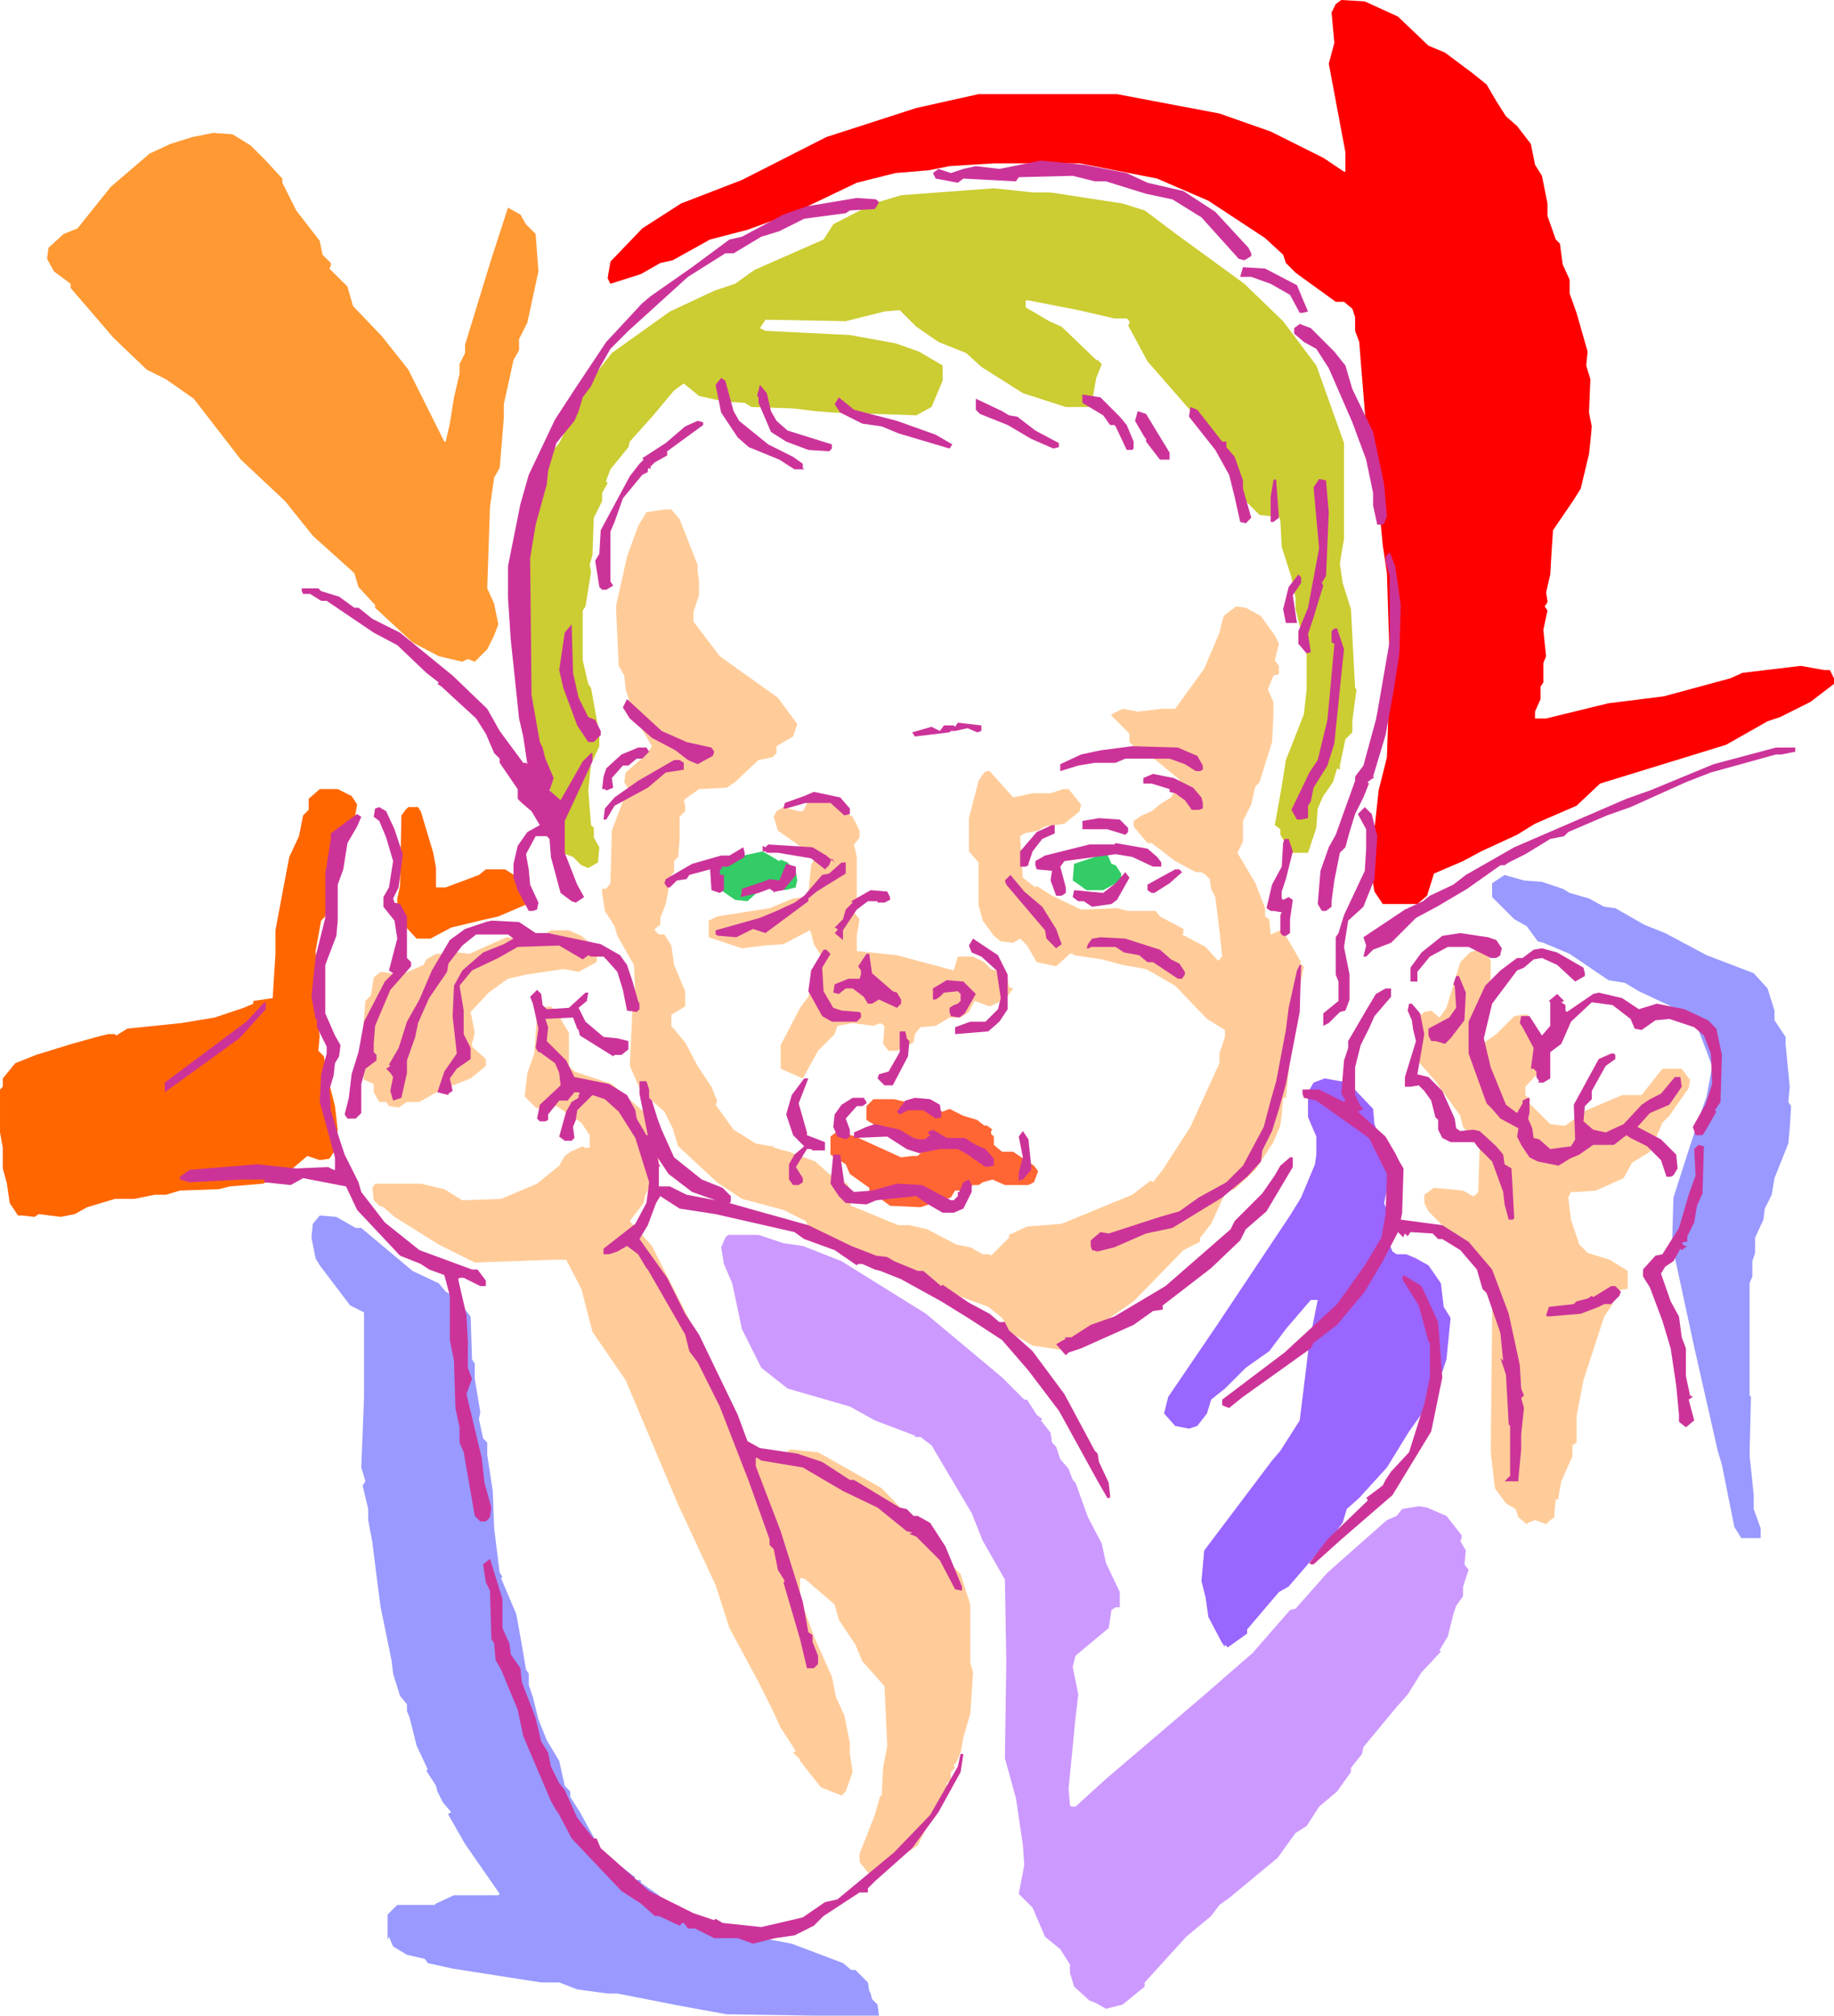
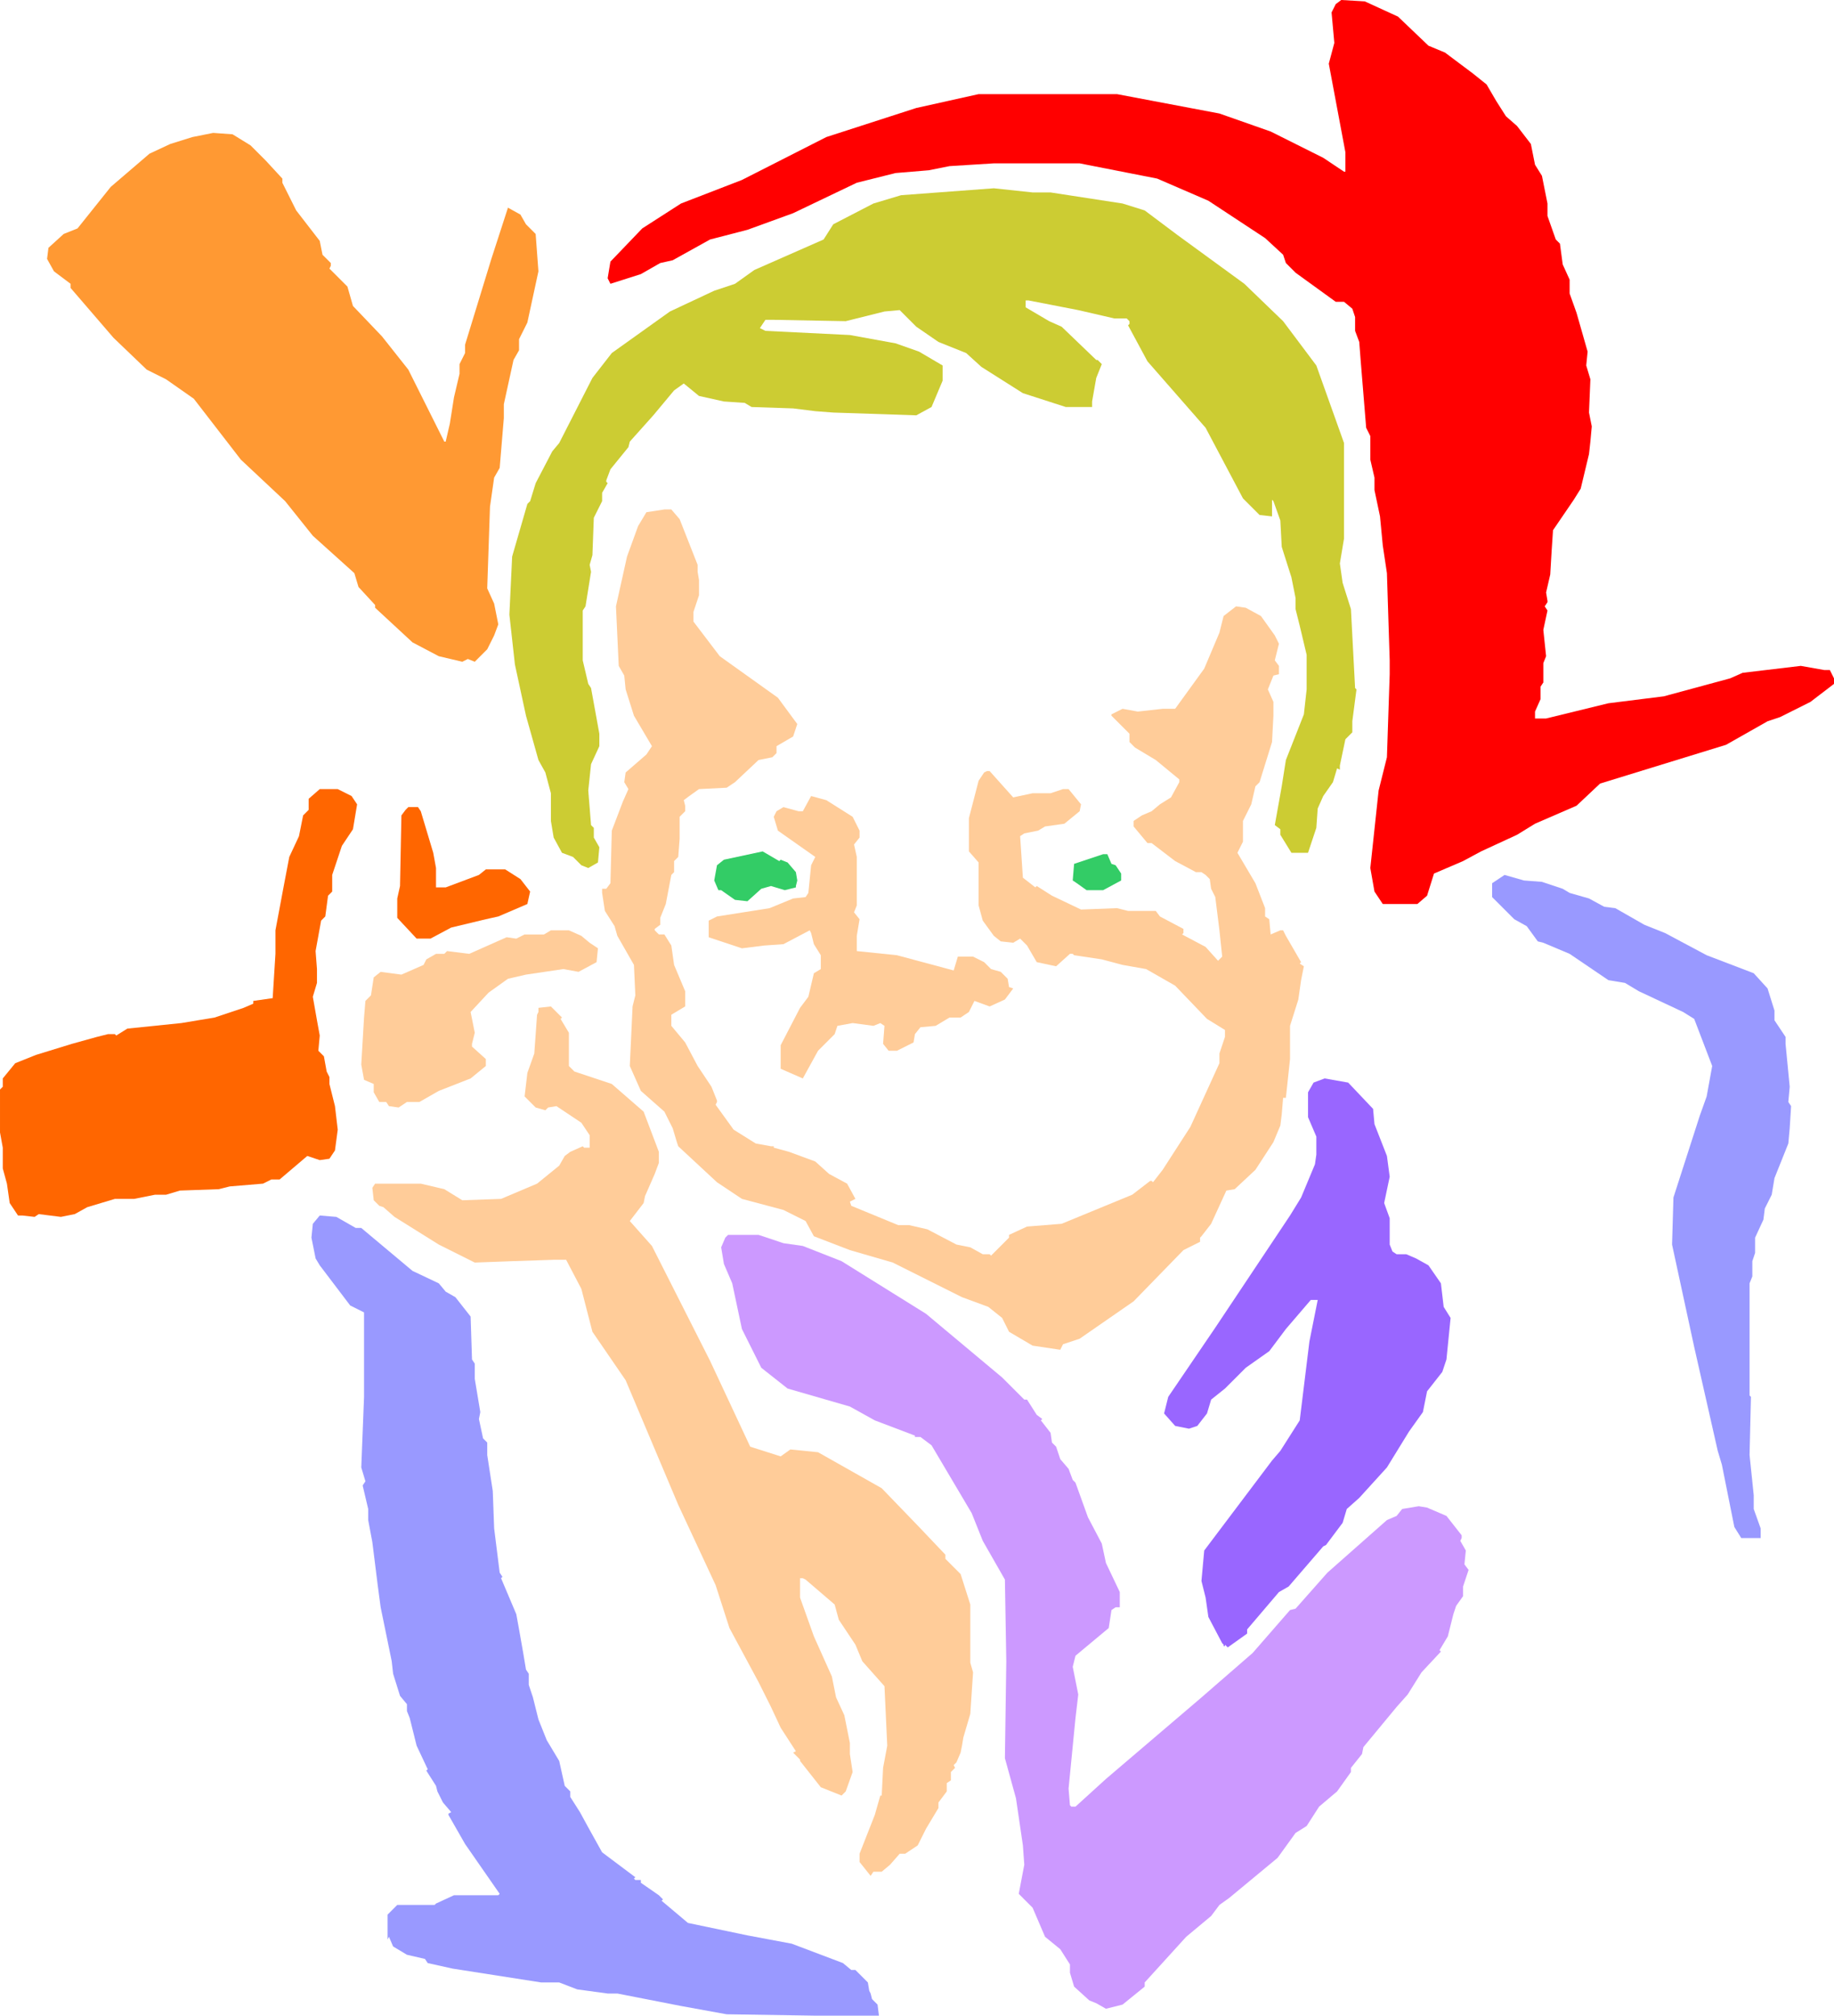
<svg xmlns="http://www.w3.org/2000/svg" fill-rule="evenodd" height="465.6" preserveAspectRatio="none" stroke-linecap="round" viewBox="0 0 1325 1456" width="4.413in">
  <style>.pen1{stroke:none}.brush3{fill:#fc9}.brush4{fill:#3c6}.brush5{fill:#99f}</style>
  <path class="pen1" d="m247 611-7 21v12l-3 3-2 15-3 3-4 22 1 13v10l-3 10 3 17 2 11-1 11 4 4 2 11 2 4v5l4 16 2 17-2 15-4 6-7 1-9-3-20 17h-6l-6 3-24 2-8 2-28 1-10 3h-8l-15 3H83l-20 6-9 5-10 2-16-2-3 2-9-1h-3l-6-9-2-14-3-11v-15l-2-11v-31l2-2v-6l9-11 15-6 26-8 18-5 8-2h5l1 1 8-5 39-4 24-4 21-7 7-3v-2l14-2 2-32v-17l6-32 4-21 7-15 3-15 4-4v-8l8-7h13l10 5 4 6-3 18-8 12zm113 51-9 2-25 6-15 8h-10l-14-15v-14l2-9 1-51 3-4 2-2h7l2 3 9 30 2 11v14h7l24-9 5-4h14l11 7 7 9-2 9-21 9z" style="fill:#f60" />
  <path class="pen1" style="fill:#f93" d="M375 245v8l-4 7-7 32v10l-3 36-4 7-3 21-2 59 5 11 3 15-3 8-5 10-9 9-5-2-4 2-17-4-19-10-27-25v-2l-12-13-3-10-30-27-20-25-32-30-34-44-20-14-14-7-24-23-31-36v-3l-12-9-5-9 1-8 11-10 10-4 24-30 28-24 15-7 16-5 15-3 14 1 13 8 11 11 12 13v3l10 20 17 22 2 10 6 6v2l-1 2 13 13 4 14 21 22 19 24 26 52h1l3-13 3-19 4-17v-7l4-8v-6l19-62 12-37 9 5 4 7 7 7 2 27-8 37-6 12z" />
  <path class="pen1 brush3" d="m418 702-11-2-27 4-13 3-14 10-13 14 3 15-2 8v2l10 9v5l-11 9-23 9-14 8h-9l-6 4-7-1-2-3h-5l-4-7v-6l-7-3-2-11 2-34 1-12 4-4 2-13 5-4 15 2 16-7 2-4 7-4h6l2-2 16 2 9-4 18-8 7 1 6-3h14l5-3h13l9 4 6 5 6 4-1 10-13 7z" />
  <path class="pen1 brush4" d="m575 641-8 2-10-3-7 2-10 9-9-1-10-7h-2l-3-7 2-11 5-4 28-6 12 7 1-1 5 2 6 7 1 6-1 4v1z" />
  <path class="pen1 brush5" d="m525 1455-33-6-46-9h-7l-22-3-13-5h-13l-64-10-18-4-2-3-13-3-10-6-3-7-1 2v-18l7-7h27l1-1 13-6h32l1-1-25-36-12-21v-1l2-1-6-7-4-8-1-4-7-11 1-1-8-17-5-20-2-5v-5l-5-6-5-16-1-9-8-39-2-15-4-32-3-16v-8l-4-17 2-3-3-10 2-51v-61l-10-5-22-29-3-5-3-15 1-10 5-6 12 1 14 8h4l37 31 19 9 5 6 7 4 11 14 1 31 2 3v11l4 24-1 5 3 14 3 3v9l4 26 1 27 4 32 2 3-1 1 11 26 2 11 3 17 2 12 2 3v8l3 9 4 16 6 15 9 15 4 18 4 4v4l7 11 6 11 10 18 24 18-1 1 1 1h4v2l13 9 3 3-1 1 19 16 43 9 32 6 37 14 6 5h3l9 9 1 6 1 2 1 4 4 4 1 8h-45l-65-1z" />
  <path class="pen1 brush3" d="m696 1255-1 6-1 5-3 7-2 2 1 2-3 3v6l-3 2v6l-6 8v4l-9 15-6 12-9 6h-4l-7 8-6 5h-6l-2 3-8-10v-6l11-28 4-14h1l1-20 3-16-2-43-16-18-5-12-12-18-3-11-21-18-2-1h-2v14l10 28 13 29 3 15 6 13 4 20v8l2 13-5 14-3 3-15-6-15-19v-1l-5-5 2-1-11-17-7-15-9-18-21-39-10-31-27-58-38-90-24-35-8-31-11-21h-9l-30 1-27 1-26-13-32-20-8-7-3-1-4-4-1-9 2-3h33l17 4 13 8 28-1 26-11 16-13 4-7 4-3 9-4 1 1h4v-9l-6-9-18-12-6 1-2 2-7-2-8-8 2-17 5-14 2-28 1-2v-3l9-1 8 8-1 1 6 10v24l4 4 27 9 23 20 11 29v8l-3 8-7 16-1 5-10 13 16 18 42 83 29 62 22 7 7-5 20 2 46 26 27 28 19 20v3l11 11 7 22v42l2 7-2 30-5 17zm19-528-11-4-4 8-6 4h-8l-10 6-11 1-4 5-1 6-12 6h-6l-4-5 1-13-3-2-5 2-15-2-11 2-2 6-12 12-11 20-16-7v-17l14-27 6-8 4-17 5-3v-10l-5-8-2-8-1-2-19 10-14 1-16 2-24-8v-12l6-3 38-6 17-7 9-1 2-3 2-20 3-6-27-19-3-10 2-4 5-3 11 3h3l6-11 11 3 19 12 5 10v5l-4 5 2 9v35l-2 5 4 5-2 12v11l29 3 41 11 3-10h11l8 4 5 5 7 2 5 5 1 6 3 1-6 8-11 5z" />
-   <path class="pen1" style="fill:#f63" d="M743 856h-17l-9-4-7 2-3 2h-4l-7 4h-6l-3 5-22 7-22-1-8-6-5-1-2-4v-2l-14-10-3-7-11-7v-13l5-4 13 4 33 15 8-1h4l6-6-16-7-14-5-13-8v-10l5-5h15l30 7 5 2 5-2 10 5 10 3 5 4h2l4 3-1 1v2l2 2v6l6 5h8l15 10 3 4-3 8-4 2z" />
  <path class="pen1 brush4" d="M797 643h-12l-7-5-3-2 1-12 21-7h3l3 7 3 1 4 6v5l-13 7z" />
  <path class="pen1 brush3" d="m938 722-6 19v24l-3 28h-2l-1 12-1 8-5 12-13 20-15 14-6 1-11 24-7 9-1 1v3l-12 6-36 37-39 27-12 4-2 4-20-3-17-10-5-10-10-8-19-7-50-25-31-9-26-10-6-11-16-8-30-8-18-12-28-26-1-3-3-10-6-12-17-15-8-18 2-43 2-8-1-22-12-21-2-7-7-11-2-13v-3h3l3-4 1-38 8-21 4-9-3-5 1-7 15-13 4-6-13-22-6-19-1-10-4-7-2-43 8-36 8-22 6-10 13-2h5l6 7 13 33v5l1 6v11l-4 12v7l19 25 42 30 14 19-3 9-12 7v5l-3 3-10 2-17 16-6 4-20 1-7 5-4 3 1 4v4l-4 4v16l-1 13-3 3v8l-2 2-4 21-4 10v5l-4 3v1l3 3h4l5 8 2 14 8 19v11l-10 6v8l10 12 9 17 10 15 4 10v1l-1 2 13 18 16 10 11 2h2v1l11 3 19 7 10 9 13 7 6 11-4 2 1 3 34 14h8l13 3 21 11 10 2 9 5h5l1 1 13-13v-2l13-6 25-2 51-21 13-10h1l1 1 7-9 20-31 21-46v-7l4-12v-5l-13-8-23-24-21-12-17-3-15-4-20-3-1-1h-2l-10 9-14-3-7-12-5-5-5 3-9-1-5-4-8-11-3-11v-31l-7-8v-24l7-27 4-6 2-1h2l17 19 14-3h13l9-3h4l9 11-1 5-11 9-14 2-5 3-10 2-3 2 2 30 9 7 1-1 11 7 21 10 26-1 8 2h20l3 4 17 9v3l-1 1 17 9 9 10 3-3-2-19-3-24-3-6-1-7-3-3-3-2h-4l-15-8-17-13h-3l-10-12v-4l6-4 7-3 6-5 8-5 6-11v-2l-17-14-15-9-4-4v-6l-13-13v-1l8-4 11 2 18-2h9l21-29 11-26 3-12 9-7 7 1 11 6 10 14 3 6-3 12 3 4v6l-4 1-4 10 4 9v10l-1 19-9 29-3 3-3 13-6 12v15l-4 8 13 22 7 18v6l3 2 1 11 7-3h2l2 4 11 19-1 1 3 2-2 10-2 14z" />
  <path class="pen1" style="fill:#cc3" d="m977 529-5 5-4 19v3l-2-1-3 10-7 10-4 9-1 14-6 18h-12l-8-13v-4l-4-3 5-28 3-19 13-33 2-18v-25l-5-21-3-12v-8l-3-15-7-22-1-19-5-14-1-1v12l-9-1-12-12-27-51-42-48-14-26 1-1v-2l-2-2h-9l-26-6-36-7h-2v5l17 10 9 4 25 24h1l3 3-4 10-3 17v4h-19l-31-10-30-19-11-10-20-8-16-11-12-12-11 1-28 7-53-1h-5l-4 6 4 2 61 3 33 6 17 6 17 10v11l-8 19-11 6-60-2-13-1-16-2-30-1-5-3-15-1-18-4-11-9-7 5-15 18-17 19-1 4-13 16-3 8v1l1 1-4 7v6l-6 12-1 27-2 7 1 5-4 25-2 3v36l4 17 2 3 6 33v9l-6 13-2 19 2 25 2 2v7l4 7-1 11-7 4-5-2-6-6-8-3-6-11-2-12v-20l-4-15-5-9-9-32-8-37-4-36 2-42 11-38 2-2 4-13 12-23 5-6 24-47 14-18 42-30 32-15 15-5 14-10 50-22 7-11 29-15 20-6 67-5 28 3h13l52 8 16 5 24 18 48 35 28 27 24 32 20 56v69l-3 18 2 14 6 19 3 57 1 1-3 23v8z" />
  <path class="pen1" style="fill:#96f" d="m1042 991-11 14-3 15-10 14-16 26-20 22-9 8-3 10-12 16-2 1-25 29-7 4-23 27v3l-14 10-2-2v1h-1v-1l-1-1-10-19-2-14-3-12 2-22 49-65 6-7 14-22 7-57 6-30h-5l-18 21-12 16-17 12-15 15-10 8-3 10-7 9-6 2-10-2-8-9 3-12 34-50 30-45 24-36 8-13 10-24 1-7v-13l-6-14v-18l4-7 8-3 17 3 18 19 1 11 9 23 2 15-4 19 4 11v19l2 5 3 2h7l7 3 9 5 9 13 2 17 5 8-3 30-3 9z" />
  <path class="pen1" style="fill:#c9f" d="m1057 1153-5 7-2 6-4 16-6 10 1 1-14 15-10 16-8 9-24 29-1 5-8 10v3l-10 14-13 11-9 14-8 5-13 18-35 29-7 5-6 8-18 15-30 33v3l-16 13-12 3-7-4-5-2-11-10-3-10v-6l-7-11-11-9-9-21-10-10 4-21-1-14-5-34-8-29 1-70-1-59-16-28-8-20-29-49-8-6h-4v-1l-29-11-18-10-45-13-19-15-14-28-7-33-6-14-2-12 3-7 2-2h22l18 6 14 2 28 11 61 38 55 46 16 16h2l7 11 4 3-1 1 7 9 1 7 3 3 3 9 6 7 3 8 2 2 9 25 10 19 3 14 10 21v11h-3l-3 2-2 13-24 20-2 8 4 20-2 17-5 51 1 12 1 1h3l22-20 68-58 38-33 27-31 4-1 23-26 43-38 7-3 4-5 12-2 6 1 14 6 11 14v2l-1 2 4 7-1 10 3 4-4 12v7z" />
-   <path class="pen1 brush3" d="m1206 806-5 5-9 21-13 8-6 11-20 9-14 1h-4l-2 4 2 16 6 18 6 6 16 5 13 8v13l-7 1h-3l-1 10-6 9-15 46-5 26v19l-3 2v8l-8 18-2 11v2h-2l-1 10v3l-3 2-3 3-8-3-5 2-1 1-6-5-2-6-7-4-8-11-3-26 1-100v-17l-4-14-13-11-6-9-23-23-3-6v-6l7-5 21 2 7 4h1l3-3 1-33-12-14-2-8-18-25-13-15-2-25v-4l7-6 5-1 6 5 5-7 10-33 7-7 8-3 4 3 3 6v13l-2 8-3 19-4 8-1 13 1 1 13-9 13-13 6-1h4l10 17v22l-12 13v6l4 4-2 1 16 16 8 1h3l15-11 26-11h14l15-19h14l6 8-1 6-14 20z" />
  <path class="pen1 brush5" d="m1292 826-10 25-2 12-5 10-1 8-6 13v11l-2 6v11l-2 5v81l1 1-1 42 3 29v10l5 14v7h-14l-5-8-9-45-3-10-17-75-16-74 1-34 19-59 5-14 4-22-13-34-8-5-32-15-10-6-12-2-28-19-19-8-4-1-8-11-9-5-16-16v-10l9-6 14 4 13 1 15 5 5 3 14 4 11 6 8 1 21 12 15 6 30 16 34 13 10 11 5 16v7l8 12v5l3 31-1 11 2 3-1 16-1 11z" />
  <path class="pen1" style="fill:red" d="m1308 507-22 11-9 3-30 17-91 28-17 16-30 13-13 8-26 12-13 7-21 9-5 16-7 6h-25l-6-9-3-17 6-56 6-24 2-60v-10l-2-63-3-20-2-21-4-19v-9l-3-13v-17l-3-6-4-49-1-13-3-8v-10l-2-6-6-5h-6l-29-21-7-7-2-6-13-12-41-27-37-16-56-11h-62l-32 2-15 3-24 2-28 7-46 22-33 12-27 7-27 15-9 2-14 8-22 7-2-4 2-12 23-24 28-18 44-17 61-31 65-21 45-10h100l74 14 37 13 38 19 15 10h1v-14l-12-64 4-15-2-22 3-6 4-3 17 1 24 11 22 21 12 5 20 15 10 8 7 12 7 11 8 7 10 13 3 15 5 8 4 20v9l6 17 3 3 2 15 5 11v10l5 14 8 28-1 10 3 10-1 24 2 10-1 11-1 9-6 25-5 8-15 22-1 15-1 17-3 13 1 6v1l-2 3 2 3-3 14 2 19-2 5v14l-2 3v9l-4 9v5h8l45-11 40-5 48-13 9-4 42-5 17 3h4l3 6v4l-17 13z" />
-   <path class="pen1" d="m814 125 15 7 26 6 23 15 24 26 2 4v2l-5 3-4-1-27-30-21-13-19-4-29-9h-8l-16-4-39 1-2 3-38-2-4 3-16-3-2-4 4-3 9 3 9-3 9-2 17 2 30-6 31 3 31 6zm-179 21-1 2-2 3-18 1-3 2-30 4-18 9-13 4-20 12h-6l-27 17-43 39-13 13-8 14-6 13-6 8-3 10-3 7-13 16-6 20-1 10-8 29-4 24 1 99 6 34 2 4 2 8 6 14-3 9 8 7 16-28 6-6h1v6l-20 43v23l9 23 5 9-6 4-3-1-8-6-7-26-1-13-2-2h-8l-7 13 2 11 1 11 6 13-1 5-3 1h-3l-8-15-3-9v-10l3-13 7-10 9-5-6-10-7-6-3-3v-7l-13-19v-3l-4-4-6-14-7-11-25-23-3-2 1-1-9-7-21-20-17-9-34-23h-4l-8-5h-5l-1-2v-2h12l2 2 13 4 11 8h3l10 8 20 10 38 31 25 24 9 16 17 23h2l1 1-3-20-3-13-6-57-2-30v-23l9-45 6-21 19-40 15-23 22-33 26-28 6-5 30-21 27-20 9-2 30-16 17-6 36-6 14 1 2 2zm302 60 5 12 3 7-4 1h-2l-7-13-14-8-14-5h-8l2-7 16 1 23 12zm27 48 8 10 5 17 15 31 8 38 2 23-2 5-1 1h-4l-3-14v-9l-5-24-10-27-17-39-9-14-9-5-7-6v-4l4-3 8 3 17 17zm-434 43 4 7 21 17 18 9 7 5v3l1 1h-7l-11-7-22-9-8-7-12-18-4-20 4-5 3 2 6 22zm27 0 4 7 8 7 32 10v3l-2 2-15-1-16-6-11-7-9-21v-4l-1-1 2-8 5 6 3 13zm252 4 5 6 5 12v5l-1 1h-4l-8-17-1-1h-3l-5-7-15-9v-6l13 2 14 14zm-161 3 28 10 12 7-2 3-37-11-12-5-14-2-16-8-4-6 3-5 11 9 31 8zm81-4 6 1 13 10 15 8 2 1v3l-4 1-16-7-17-10-20-8-3-3v-8l19 9 5 3zm154 19h4-1v4l6 7 6 17v6l6 21-4 4-4-1-4-18-4-16-10-18-19-24 1-7 5 2 18 23zm-38 8v5h-7l-10-13v-2l-1-1-7-12 2-7 6 2 17 28zm-337-20-26 19v3l-9 5-3 3v2l-1-1-1 1v2l-4 2-14 17-6 17-3 7v36l2 3-5 3h-3l-2-2-3-19 3-5 1-17 21-39 7-9 1-1-1-1 1 1 2-2-1-1 17-11 14-12 9-4 4 1v2zm416 67-4 3h-2v-18l2-12 1-1 1 1 2 27zm35-15 1 11-2 46-3 5 1 2-4 13-3 10-4 12 2 13-3 1-6-7v-9l7-17 8-43-4-44 4-6 5 1 1 12zm53 78-1 35-4 26-6 33-9 30 1 1h-1l-4 3 1 1-4 10-6 12-4 13-3 11-4 4-4 20-2 15v4l-4 3h-3l-3-5 2-24 6-17 5-9 14-39v-3l6-8 9-33 1-5 9-52v-47l-3-10v-4l3-3 4 10 4 28zm-72-16-6 9 3 20h-8l-2-10 4-16 7-9 2 2v4zm-522 83 7 14 5 2 4 8v3l-5 5h-4l-8-12-10-27-3-13 4-27 5-6 1 35 4 18zm553-35-2 19-5 49-5 16-10 16-2 10-2 3v9l-5 1h-3l-4-7 13-27 6-9 7-29 5-54v-1l-2-1v-8l2-2h2l5 15zm-475 67 18 4 2 3-1 3-11 6-7-3-9-7-17-9-16-14-5-8 3-6 25 23 18 8zm213-8-3 1-7-3-9 2h-3l-1 1-25 3-2-3 14-4 6 3 3-4h7l1 1 2-3 17 2v4zm156 18 4 7v3l-2 1h-3l-8-5-11-4h-32l-7 3h-15l-12 2-13 4v-5l15-7 14-3 23-3 33 1 14 6zm-396-3-5 5h-4l-6 5h-4l-8 9 1 7-5 2-1-1h-2l1-9 2-6 11-10 12-5h6l2 3zm828 0-10 2h-4l-47 13-18 7-40 18-17 6-21 9-7 3-3 3-10 2-18 11-12 6-3 2h-3l-24 17-22 13-15 8-18 18-13 5-5 5h-2l2-8-2-6 30-20 13-6 5-4 17-8 9-7 35-20 81-35 17-6 46-19 45-12h14v3zm-803 8v5l-13 2-13 11-24 13-6 10h-2l1-8 7-8 17-12 26-15h4l3 2zm368 18 6 7 1 4v4l-3 1h-5l-5-7-7-5-4-1v-2l-13-4h-6v-4l7-3 15 3 14 7zm-248 15v4l-4 1-10-9h-18l-14 4h-2l1-4 14-5 7-3 19 4 7 8zm-329 15 6 18-3 24-4 8 1 3 4 1 5 9v30l3 3v3l-15 17-11 26-1 13v6l2 2v4l-8 6-3 11v21l-4 4h-6l-2-3 3-12 2-17 5-16 4-22 15-29 6-6-3-2 6-23-2-13-8-10v-7l4-7 3-19-5-17-5-12-4-3 1-6 3-1 5 3 6 13zm710 5-2 31-8 20-11 10-3 19 4 20v18l-3 8-4 1-8 8-4 2v-9l11-9v-14l-2-5v-27l2-3 4-13 15-32 1-16v-14l-6-11 5-5 5 5 4 16zm-737-7-7 12-3 19-4 11v26l-1 11-8 21v35l7 16 4 7-1 8-3 5-1 9-3 10 1 15 6 20 4 12 10 20 2 7 17 22 25 20 38 14h4l6 8v4h-4l-12-6h-3l-1 1 6 26 1 19v19l3 8-4 11 11 46 2 18 5 18-1 7-3 3h-4l-4-4-8-46-3-7v-11l-3-14-1-34-3-15v-32l-4-15-11-4-6-4-15-6-31-33-8-17-31-6-9 5-19-2v-2h-16l-38 2-7-2v-2l7-5 49-4 28 3 23-1 4 2h1v-9l-11-40 1-20 4-15v-5l-7-14v-5l-1-1-3-16 3-29 7-28v-32l1-6 3-19v-4l12-9 7-5 3 2-3 7zm557 1v3l-2 2-13-4h-18v-6l12-2 15 1 6 6zm-53 4-9 4-7 9-3 9v1l-2 1h-4v-11l12-14 11-5h2v6zm172 13-5 20-3 9v5l1 1 4-2 3 2-2 14v10l-3 2h-2l-2-2v-13l1-2-6-1h-2l-3-2 4-17 7-13 1-17 1-3h3l3 9zm-98 4 3 4v3h-6l-15-7-12-2-37 5-3 4 4 15v4l-3 2h-4l-4-11 1-7-11-1-1-3v-3l7-4 32-8h18l1-1 23 4 7 6zm-239-1 6 5-2-3-2 5-3 3-10-8-12-2-12-2h-8l-1-1h-2v-4l2 1 2-2 32 2 10 6zm-59 1-12 7h-4l-2 3v2l1 1h2v11l-3 2-6-2-1-15-15 4-2 3-7 1-5 5h-2l-2-3 1-3 19-11 21-6h6l10-6 1 4v3zm73 12-21 13-6 5v2l-31 23-9-3-12 6-12-1h-1l-2-1v-3l32-9 12-5 13-6 7-5 13-15 5-1 9-8h3v8zm-36 1-9 11-6 1-1 1v-1l-3-2-8 3-13 3 1-4v-2l15-5 5-2 7 1 5-12 7 2v6zm279-2-9 8-11 7h-2l-3-2v-4l9-5 11-6h3l2 2zm-47 20-4 3-14 2-6-4h-4l-4-3 1-5 21 2 9-7 7-8 3 4-9 16zm-54 5 10 16 4 11-4 3-7-7-1-6-28-33-1-3 4-4 10 12 13 11zm-110-7v2l-4 2h-5v-1h-7l-8 6-10 15v7l-6-5 2-2v-1l-2-1 6-6 2-7 5-5-1-1 14-8 12 1 2 4zm-256 26h9l14 3 24 5 14 8 5 7 4 12 4 14 1 2v4l-2 2-7-1-3-15-4-13-8-9-2-2h-9l-2-1-4 3-17-10-30 1-14 8-19 9-9 11 3 18v17l5 10v8l-10 7-5 7 2 9-3 2v1l-8-2 5-15 9-13-3-27 1-22 6-11 15-13 15-6 7-4-4-3h-23l-10 8-10 13-1 6-13 19-8 18-2 10-6 17v9l-4 18-6 2-2-7 2-10-2-3-3-3 3-2-1-1 7-12 6-19 9-16 9-21 13-22 11-8 15-5 4-1 20 1 12 8zm694 5 4 6-1 4v1l-3 2h-4l-16-8h-15l-13 7-9 11v7h-5v-10l8-11 15-12 13-2 20 3 6 2zm-243 7 8 7 6 3 2 3 2 3v2l-2 3h-3l-18-12h-4l-6-5-11-2-6-4h-18l-1 1h-2l1-3 3-4 6-1 18 1 25 8zm-110 18v25l-6 9-8 7-24 2v-5l11-4h11l9-9 2-8-3-20-11-10-7-3-2-5 3-5 18 12 7 14zm416-5 1 4v2l-7 4-13-12-11-5-6 1-7 6-5 2-18 24-6 25 5 21 11 27 8 6 4-7v-2l4-2h1v11l-1 4 3 7 1 7 4 1 8 7 15-2 3-5-1-25 18-33 9-4h2l1 1v3l-7 5-10 18v6l-5 5-1 11 7 6 9 2 13-6 13-14 6-4 8-4 10-12h4l1 7-9 13-14 6-9 10 17 9 11 11 1 10-3 5-2 1h-3l-4-12-10-10-12-6-3-2-9 7h-15l-10 7-7 3-8 5-15-3-6-3-6-9-1-2-2-4 1-6-13-7-6-7-4-4-13-36v-23l12-26 11-11 12-9h4l8-6 6-1 11 3 19 11zm-544-10-6 10 1 17 7 12 6 2 13 1 1 1v3l-3 3h-18l-7-4-10-18 2-15 9-15h2l3 3zm30 14 15 13 3 1 3 5v3l-3 3-13-6-5 3h-3l-3-5-8-6h-5l-5 4-4-1 1-6 10-4h8l1-3v-3l-2-3 6-9h2l2 14zm309 28-10 52-5 18-5 16-7 14-1 8-10 11-18 15-36 22-19 4-23 10-12 3-4-1-1-3v-4l7-6 6 1 37-12 14-4 14-10 20-11 12-12 15-28 5-19 4-14 7-37 2-16 4-18 2-9 2-4h1l-1 34zm120-14-1 20-10 13-4 4-7-2h-3l-2-4v-5l15-8 5-7-1-16-1-1 2-6h2l5 12zm-354 1-8 14-4 3-6-1-1-3v-3l3-2 3-1 2-2v-5l-2-2-10 1-3 3-3 2h-2v-8l10-6 12 1 9 9zm300 2-12 14-4 9-6 12-4 16v20l4 8 2 2-4 2 20 18 7 12 3 6 3 5-1 32-1 5 30 4 19 12 17 20 12 32 8 37 1 17 2 5-2 2 2 7-2 19v11l-2 21v2h-10l4-4v-36l-1-1-2-36-4-12 2 2-2-20-10-29-3-3-4-14-12-14-13-8h-3l-4-4-16-1-2 3-2-2-1 2v1l-4-4-11 21-13 22-20 24-17 13-2 4-49 35-10 8-3-1-2-1v-4l45-34 38-35 20-28 12-20 3-17 1-29-13-26-38-27-9-2-1-3v-3h12l18 9 1-1-3-5 2-24 3-9v-5l14-24 6-10 7-4h4v6zm-613 6 3 3 16-1 12-11h2l-1 6-6 5 5 10 13 11 10 1 8 2v6l-5 4h-5l-1 1-24-15-1-4-1-1-3-8-20 1 2 6-1 10 14 14 6 12 25 5 13 8 6 11 1 6 7 12h1l-6-30v-9h5l2 6v6l2 2 4 13 3 8 9 20 20 16 15 6 6 6v4l-1 1 14 4 43 12 31 15 18 7 8 1 5 3 17 7h4l13 11 1-1 19 13 15 8 7 6h4l3 6 7 6 10 9 23 31 22 41 2 2 1 6 7 15 1 9v2h-2l-8-14-22-40-5-9-22-29-19-22-23-15-21-13-29-16-15-6-4-1-9-4h-3l-1 1-16-11-22-8-7-5-57-13-26-4-14-9-3 5-6 16-6 10 20 28 13 26 10 15 28 58 7 19 9 5 27 4 18 6 20 13h3l33 20 5 1 5 5h3l9 5 11 17 12 29v3l-5-1-11-21-17-17-5-2 2-1-4-1-21-17-25-12-29-17-30-5-3-2h-1v6l18 47 16 51 4 22 3 2v5l4 10v6l-3 3h-5l-5-21-12-41 1-1-5-8-3-15-3-3v-4l-15-42-21-54-16-32-6-8-3-12-27-47-1-1-6-10-8-6-7 4-6 2h-4v-4l23-18 8-15 2-15-10-32-12-19-10-9-9-3-11 11-1 7-2 5 1 8-2 2h-5l-4-3 5-18 4-7 5-3v-2l1-1-1-1h-3l-5 6h-6l-8 10v4l-2 1h-4l-2-2 2-10 15-14-1-9-3-7-11-8h-1l-2-3 2-14-4-18-2-5 5-5 3 3 1 8zm792 3 13-4 20 4 17 8 6 6 4 19-1 34-4 6 1 1-8 14-2 3h-5l-2-6 9-16 5-15-1-22-5-13-7-6-18-6-10 1-10 7-5-1-3-7-13-10-15-2-15 14-7 16-8 6v19l-5 3h-4l1-1-2-3v-4l-2-2h-2l2-15-8-15-2-3 1-5h6l9 14 6-7v-17l-1-1 6-5 5 5-2 1 3 2v4l1 1 19-13 4-1 17 4 12 8zm-992 0-19 21-54 39v-7l59-44 13-14h1v5zm834 3 3 15-5 29 8 2 10 10 9 20 1 7 3 2 9-1 5 1 12 11 5 6 1 7 5 3 2 36-1 1h-3l-3-11-1-9-8-22-10-10-3-4h-17l-6-3-3-6v-7l-2-2-3-12-5-7-4-4-6 1h-4v-7l8-26-2-8-1-7-3-7 1-5h2l6 7zm-371 17v1l2 2-1 11-11 21h-6l-5-5 1-3 7-2 8-14v-15h4l1 4zm-78 48 6 21v2l13 5v6h-9l-1-1h-3l-8 13 5 8v3l-3 2h-4l-3-4v-11l4-7 7-6-8-8-5-15 4-14 9-12h3l-7 18zm49-1v1l-3 2h-4l-8 9 3 8v5l-3 2-6-2-3-7 1-9 5-7 8-5h8l2 3zm53 2 1 6v3l-4 1-9-6h-11l-6 3-2-2 6-8 7-2 11 1 7 4zm-19 24 4 1h4l4-3-2-2 4-2 10 6h13l8 5 7 3 6 7v5l-6 1-13-9-7-4h-13l-15 3-9-3-14-9-24 1v-4l9-4 6-2 18 4 10 6zm85 20v3l-6 7h-2l-1 2v-7l3-11-3-15 3-4 4 6 2 19zm485 20-4 9-2 12-5 10v4h-2l-2 1 2 2h2l-4 3-1-1-5 9-6 4-3 5 7 20 6 11 2 15 3 8v20l3 14 2 1-3 2 4 15-6 5-5-4v-5l-2-21-4-27-6-20-9-24-5-8v-5l9-10 5-1 12-19 7-24 5-14-1-19 3-3 4 1-1 34zm-620-7 7 6 13-1 18-5 18 1 21 11h2l3-3v-3h1l3-7 4-2 2 4v5l-6 12-7 3h-8l-12-7-7-5-29 3-7 3-15-1-5-5-6-9 2-21h5l3 21zm-110 6 17 6-21-4-12-6h-8v-14l1-1-1-1-1-5 8 12 17 13zm434-18-19 32-15 13-4 8-21 20-35 27v3l-7 1-14 10-38 17-9 3-2 2-7-8 7-4-1-1h5l14-9 17-6 37-22 47-41 3-6 20-20 9-13 4-7 7-6h2v7zm105 112 3 40-8 39-28 46-37 32-20 18h-2l-1-1 13-17 29-28v-1l-1-1 12-9 2-4 4-6 13-14 11-35 4-19v-25l-1-1-7-26-12-19 1-3 13 8 12 26zm132-22-1 3-6 6h-5l-4 2-13 5-24 2-1-1 2-6 18-2 2-2 8-2 3-2 1 1 13-8h3l4 4zm-808 243 5 11 1 8 7 10 1 10 10 26 4 17 5 8 2 10 6 12 4 5 9 20 11 14 1 1h2l3 7 35 31 32 16 15 5 1-1 5 3 28 3 13-3 17-4 16-11 9-2 41-34 26-27 20-35 2-9h2l-2 13-16 29-19 26-27 24-5 5v3h-6l-26 17-7 7-14 7-14 2-16 4-11-4h-17l-14-7h-5l-3-4h-1l-2 2-15-7h-3l-10-9-14-9-36-38-10-19-1-1-4-7-20-47-4-19-12-29-4-7-1-12-2-3-1-35-3-6-2-13 5-4 9 29v21z" style="fill:#c39" />
</svg>